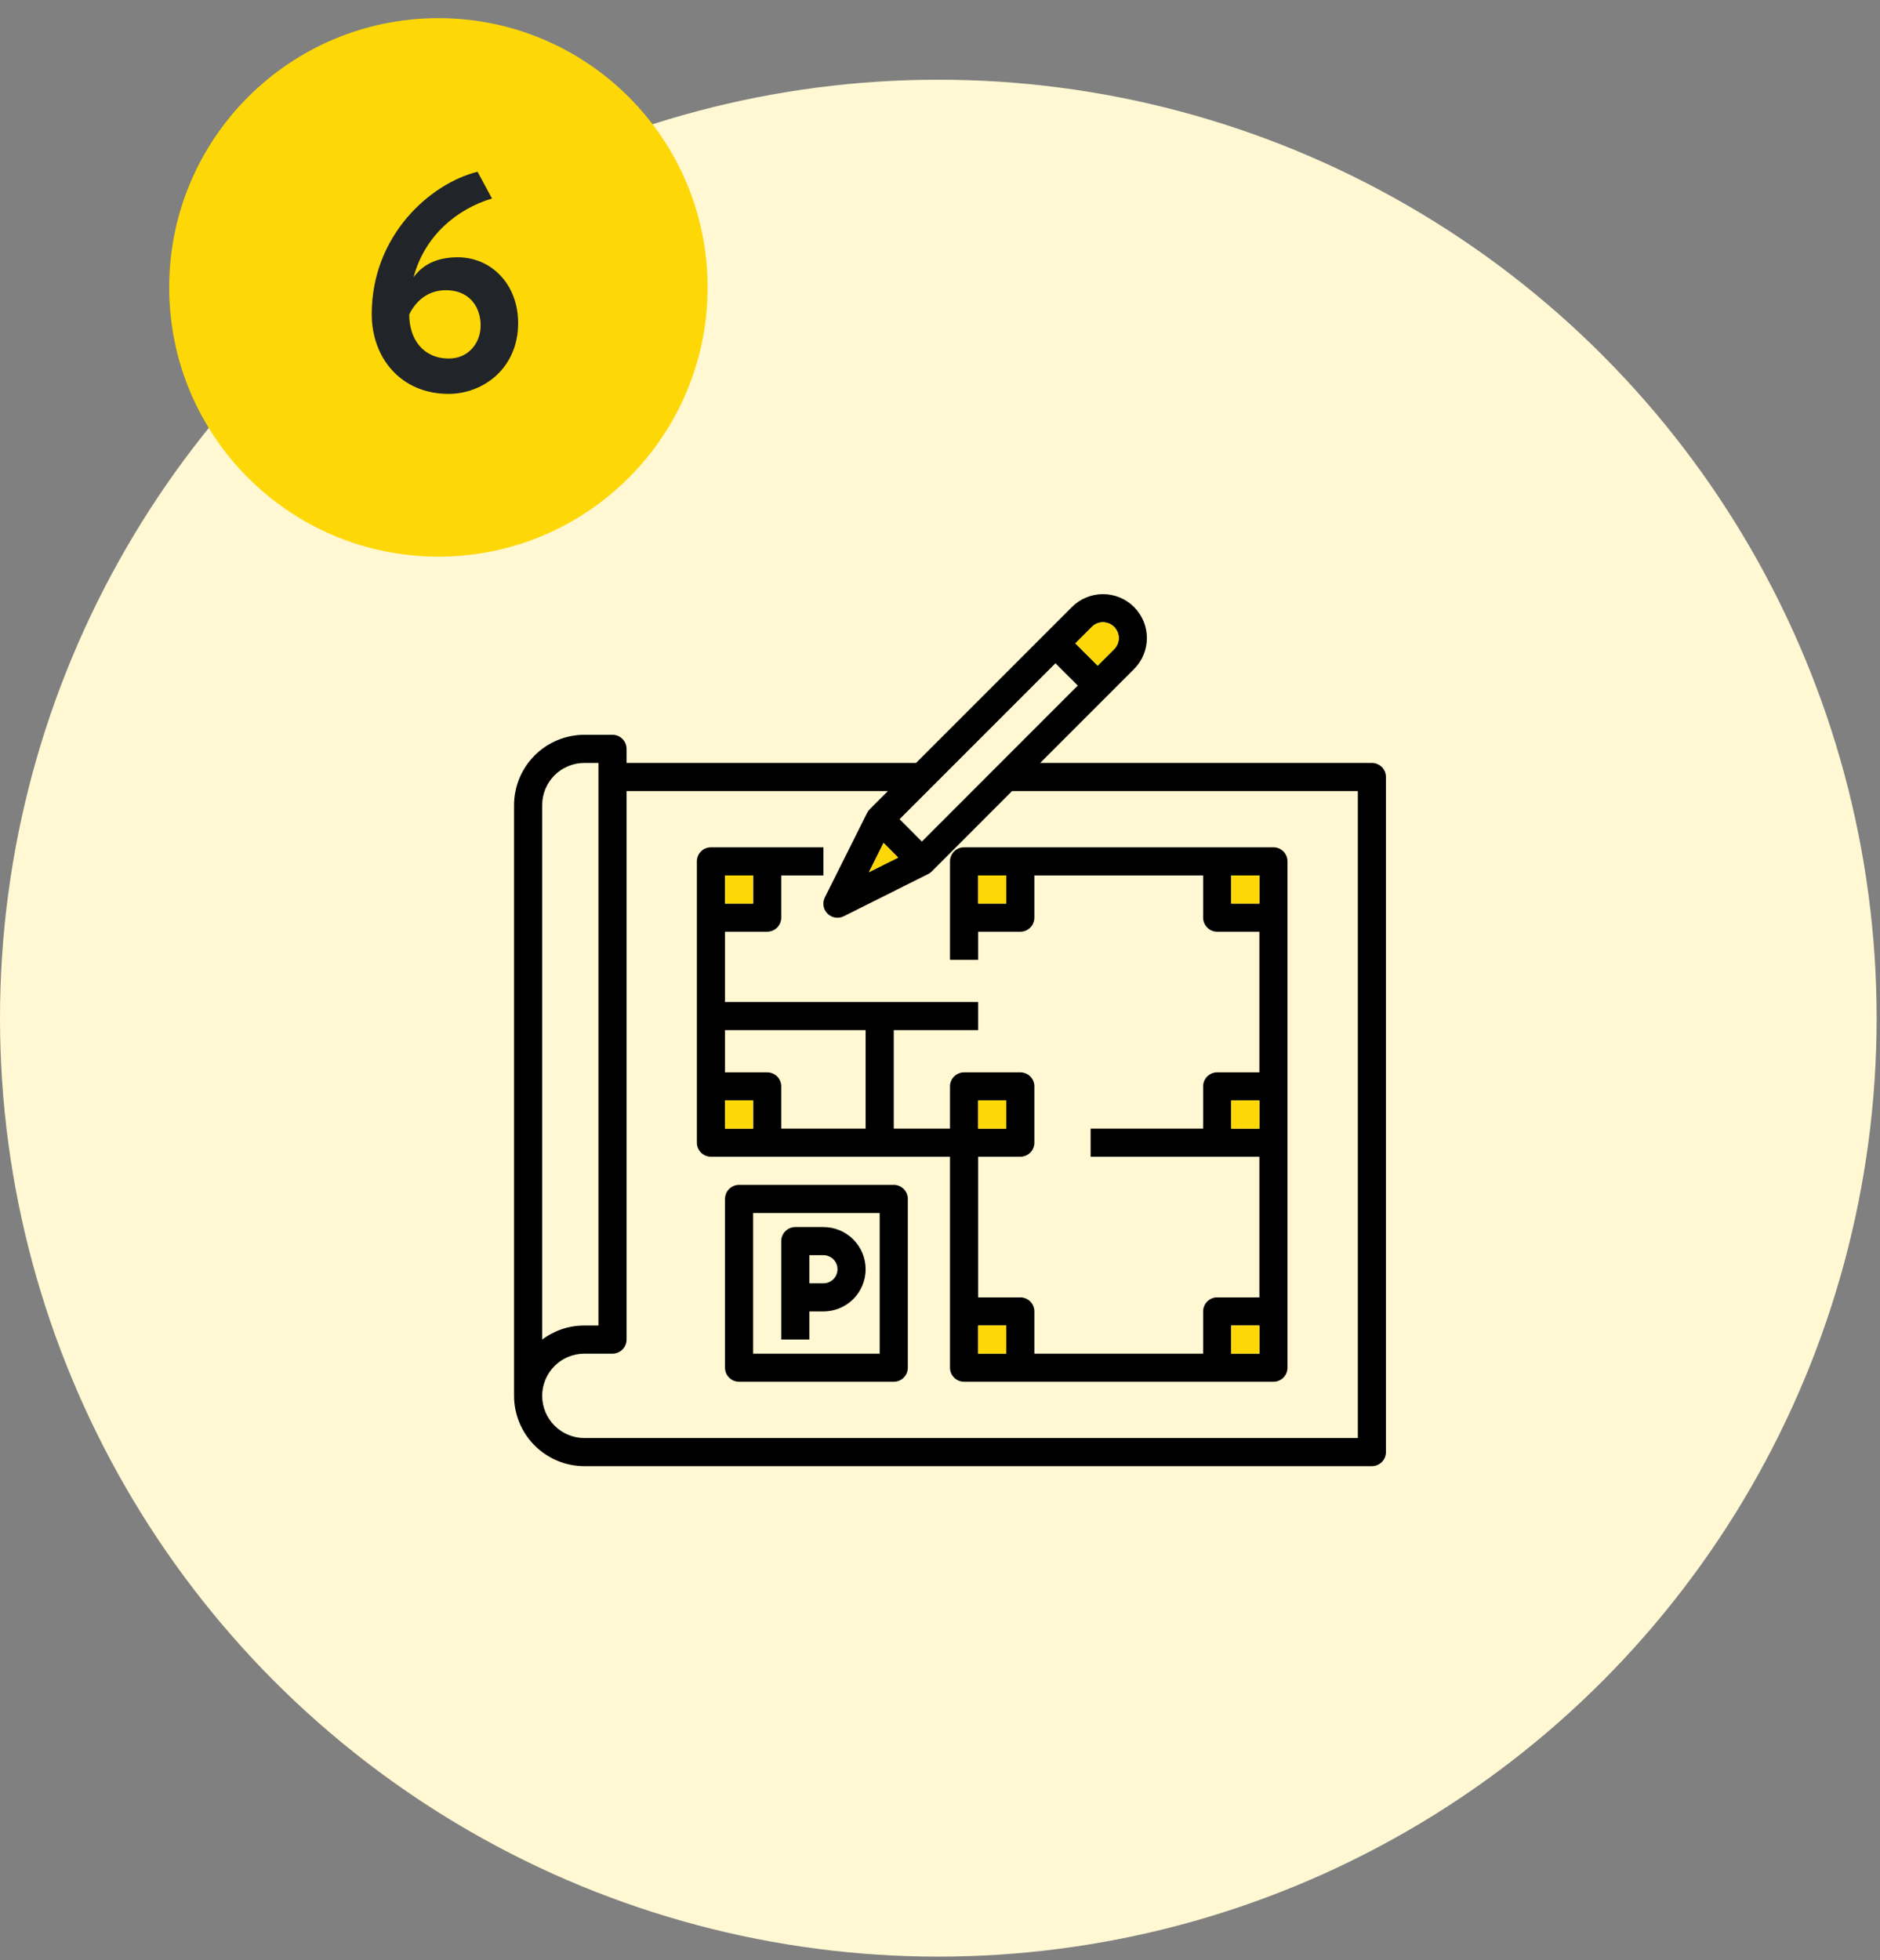
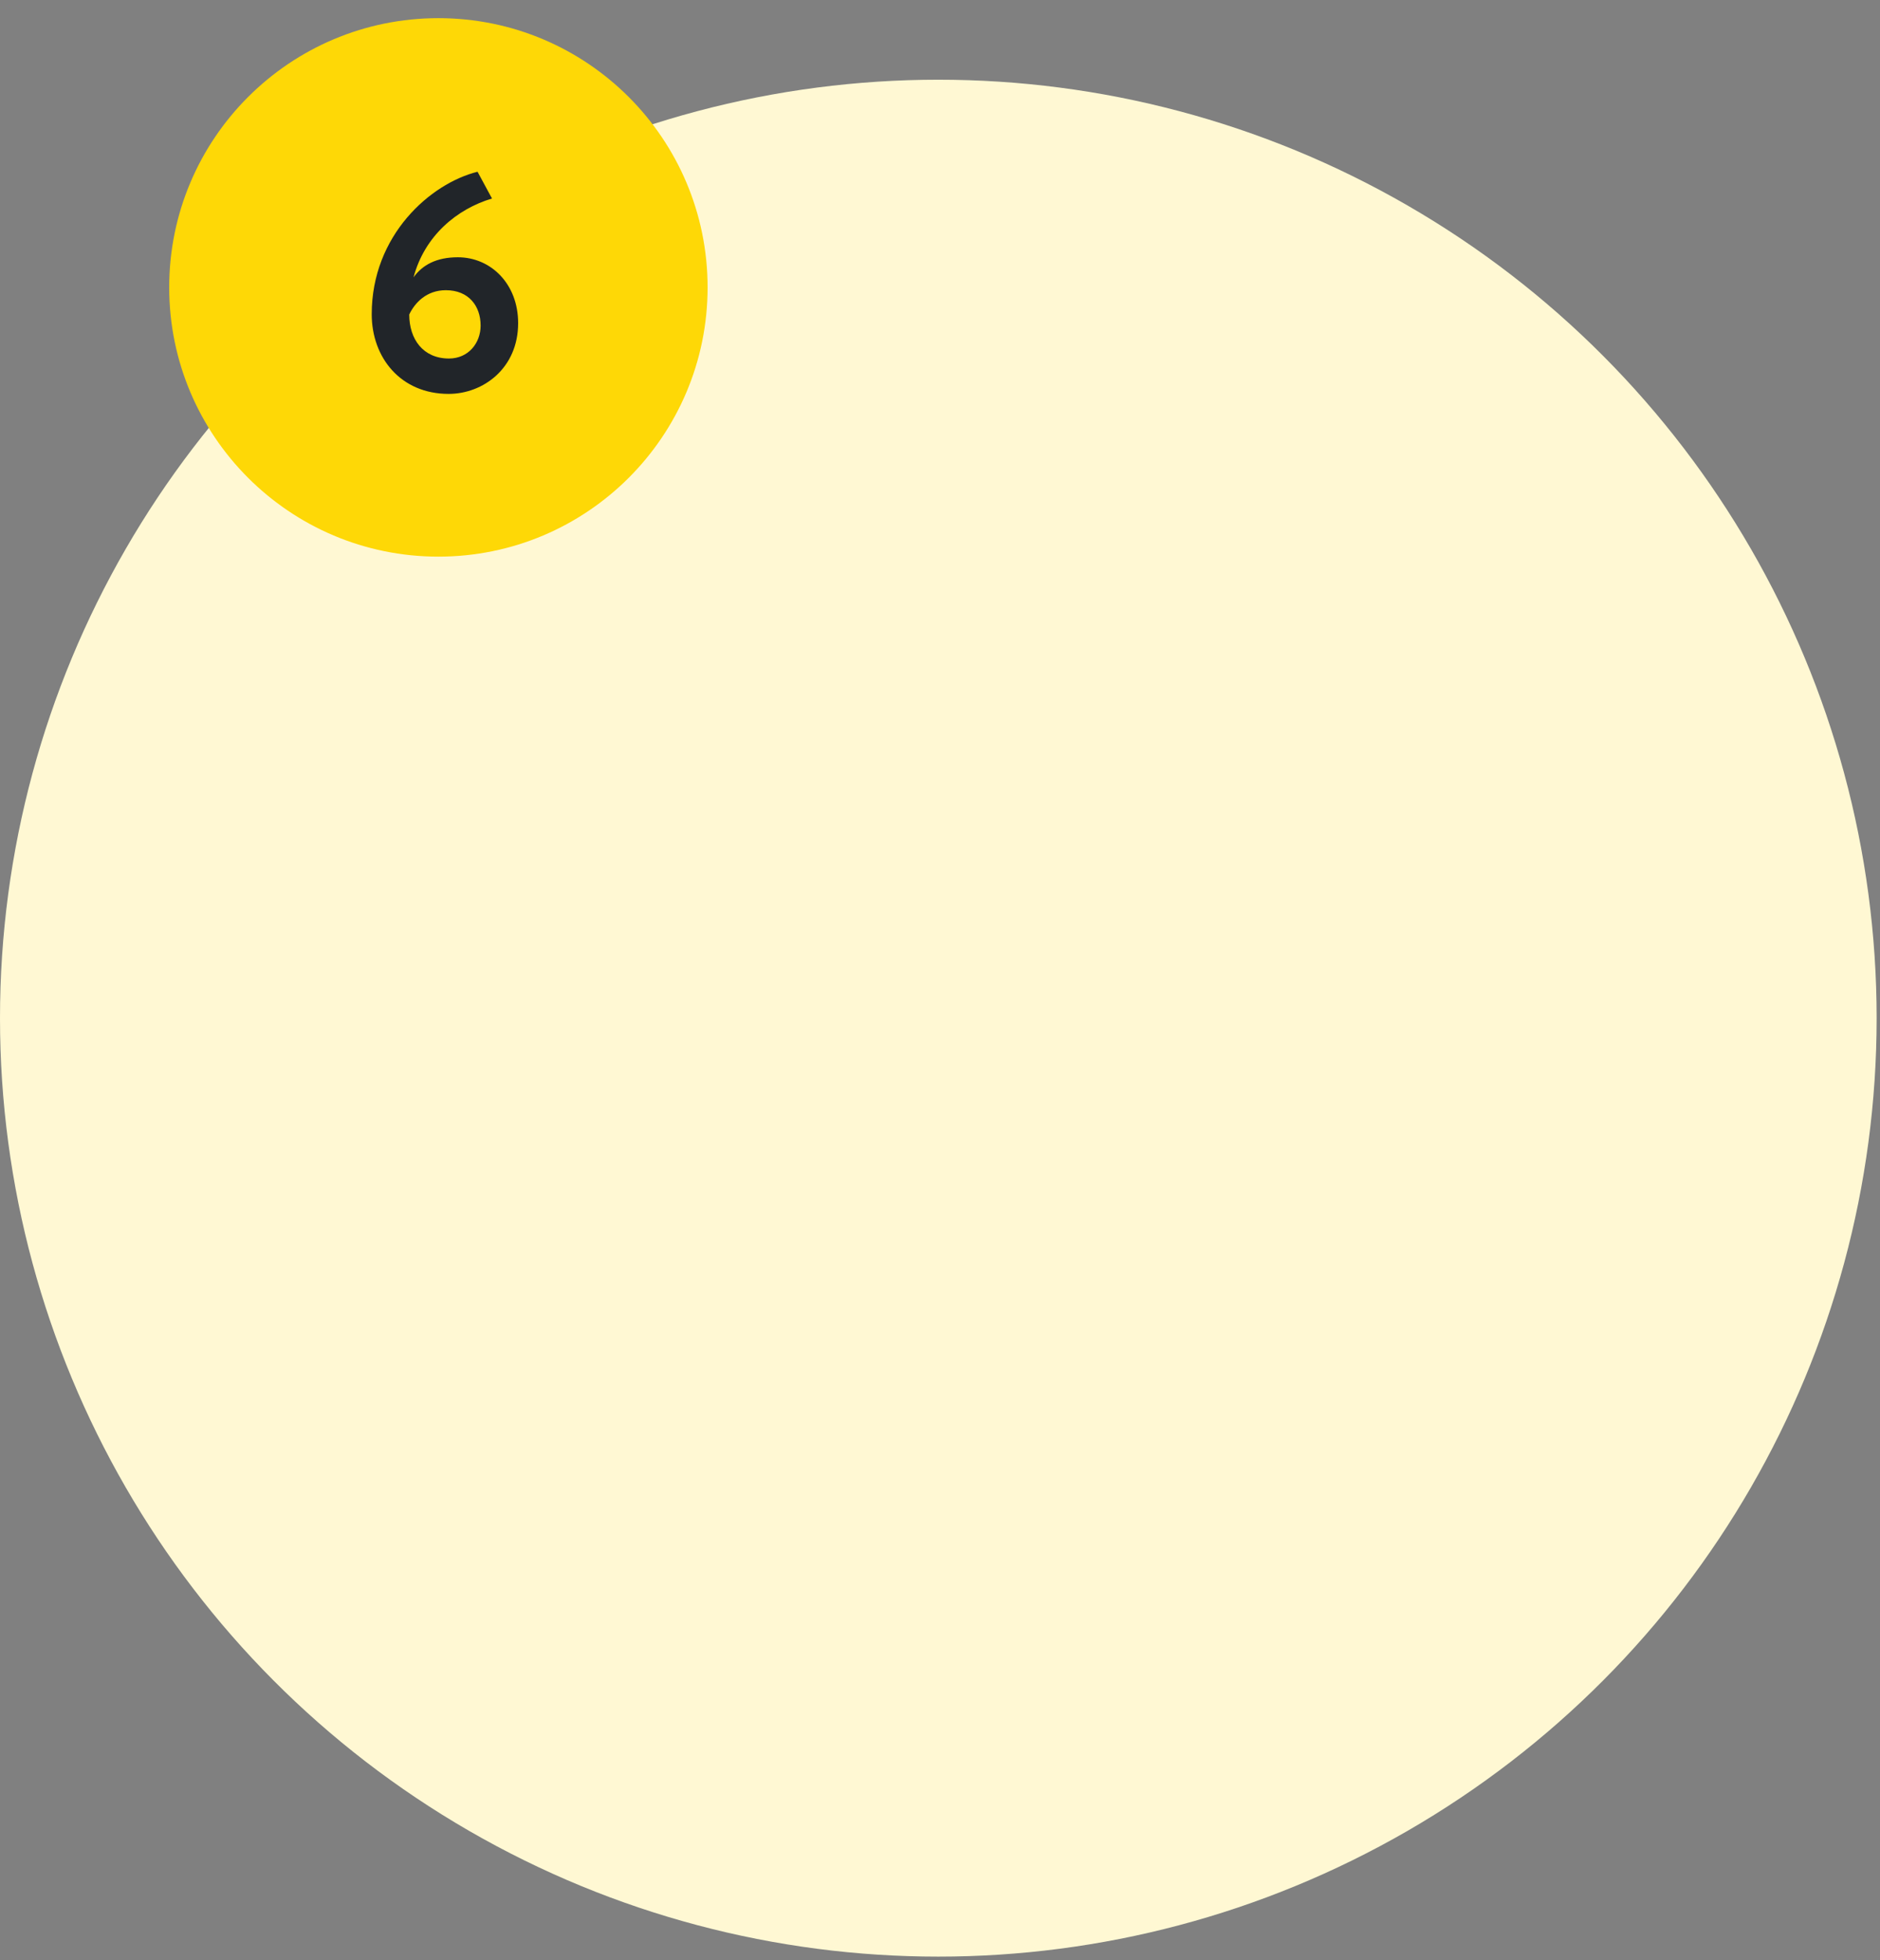
<svg xmlns="http://www.w3.org/2000/svg" width="94" height="98" viewBox="0 0 94 98" fill="none">
  <rect x="0" y="0" width="94" height="98" fill="#808080" stroke="none" />
  <circle cx="46.916" cy="50.901" r="46.916" fill="#FFF8D3" />
  <circle cx="21.92" cy="14.368" r="13.46" fill="#FED806" />
  <path d="M18.586 15.708C18.586 11.755 21.524 9.171 23.877 8.586L24.6 9.924C22.846 10.447 21.231 11.786 20.678 13.862C21.124 13.247 21.816 12.862 22.893 12.862C24.538 12.862 25.907 14.185 25.907 16.154C25.907 18.415 24.154 19.692 22.431 19.692C20.032 19.692 18.586 17.877 18.586 15.708ZM20.462 15.723C20.462 16.954 21.154 17.923 22.447 17.923C23.431 17.923 24.031 17.139 24.031 16.277C24.031 15.293 23.431 14.508 22.293 14.508C21.324 14.508 20.739 15.139 20.462 15.723Z" fill="#212529" />
  <g clip-path="url(#clip0_1242_76)">
    <path d="M69.091 38.346C68.959 38.214 68.78 38.141 68.594 38.141H52.01L56.701 33.449C57.113 33.038 57.344 32.48 57.344 31.898C57.344 31.316 57.113 30.757 56.701 30.346C56.289 29.934 55.731 29.703 55.149 29.703C54.567 29.703 54.009 29.934 53.597 30.346L45.803 38.141H31.328V37.438C31.328 37.251 31.254 37.072 31.122 36.94C30.99 36.809 30.811 36.734 30.625 36.734H29.219C28.287 36.736 27.393 37.106 26.734 37.765C26.075 38.424 25.704 39.318 25.703 40.25V69.781C25.704 70.713 26.075 71.607 26.734 72.266C27.393 72.925 28.287 73.296 29.219 73.297H68.594C68.78 73.297 68.959 73.223 69.091 73.091C69.223 72.959 69.297 72.78 69.297 72.594V38.844C69.297 38.751 69.279 38.66 69.243 38.574C69.208 38.489 69.156 38.411 69.091 38.346ZM44.177 42.143L44.907 42.873L43.447 43.602L44.177 42.143ZM46.094 42.072L44.979 40.953L52.773 33.158L53.889 34.273L46.094 42.072ZM55.149 31.109C55.305 31.109 55.458 31.155 55.587 31.242C55.717 31.329 55.818 31.452 55.878 31.596C55.938 31.74 55.953 31.898 55.923 32.051C55.892 32.204 55.817 32.345 55.707 32.455L54.883 33.279L53.768 32.164L54.592 31.34C54.74 31.193 54.94 31.11 55.149 31.109ZM27.109 40.25C27.109 39.691 27.332 39.154 27.727 38.758C28.123 38.363 28.659 38.141 29.219 38.141H29.922V66.266H29.219C28.458 66.264 27.717 66.511 27.109 66.969V40.25ZM67.891 71.891H29.219C28.659 71.891 28.123 71.668 27.727 71.273C27.332 70.877 27.109 70.341 27.109 69.781C27.109 69.222 27.332 68.685 27.727 68.29C28.123 67.894 28.659 67.672 29.219 67.672H30.625C30.811 67.672 30.99 67.598 31.122 67.466C31.254 67.334 31.328 67.155 31.328 66.969V39.547H44.396L43.487 40.456C43.434 40.509 43.389 40.571 43.355 40.639L41.246 44.858C41.178 44.99 41.154 45.14 41.177 45.286C41.2 45.433 41.269 45.568 41.374 45.673C41.479 45.779 41.614 45.848 41.76 45.871C41.907 45.895 42.057 45.872 42.189 45.805L46.408 43.695C46.476 43.661 46.537 43.617 46.591 43.563L50.604 39.547H67.891V71.891Z" fill="black" />
    <path d="M55.149 31.109C55.305 31.109 55.458 31.155 55.587 31.242C55.717 31.329 55.818 31.452 55.878 31.596C55.938 31.74 55.953 31.898 55.923 32.051C55.892 32.204 55.817 32.345 55.707 32.455L54.883 33.279L53.768 32.164L54.592 31.34C54.74 31.193 54.94 31.11 55.149 31.109Z" fill="#FED806" />
    <path d="M44.177 42.143L44.907 42.873L43.447 43.602L44.177 42.143Z" fill="#FED806" />
    <path d="M48.203 42.359C48.017 42.359 47.838 42.434 47.706 42.565C47.574 42.697 47.5 42.876 47.5 43.062V47.984H48.906V46.578H51.016C51.202 46.578 51.381 46.504 51.513 46.372C51.645 46.24 51.719 46.062 51.719 45.875V43.766H60.156V45.875C60.156 46.062 60.23 46.24 60.362 46.372C60.494 46.504 60.673 46.578 60.859 46.578H62.969V53.609H60.859C60.673 53.609 60.494 53.684 60.362 53.815C60.23 53.947 60.156 54.126 60.156 54.312V56.422H54.531V57.828H62.969V64.859H60.859C60.673 64.859 60.494 64.933 60.362 65.065C60.23 65.197 60.156 65.376 60.156 65.562V67.672H51.719V65.562C51.719 65.376 51.645 65.197 51.513 65.065C51.381 64.933 51.202 64.859 51.016 64.859H48.906V57.828H51.016C51.202 57.828 51.381 57.754 51.513 57.622C51.645 57.49 51.719 57.312 51.719 57.125V54.312C51.719 54.126 51.645 53.947 51.513 53.815C51.381 53.684 51.202 53.609 51.016 53.609H48.203C48.017 53.609 47.838 53.684 47.706 53.815C47.574 53.947 47.5 54.126 47.5 54.312V56.422H44.688V51.5H48.906V50.094H36.25V46.578H38.359C38.546 46.578 38.725 46.504 38.857 46.372C38.988 46.24 39.062 46.062 39.062 45.875V43.766H41.172V42.359H35.547C35.36 42.359 35.182 42.434 35.05 42.565C34.918 42.697 34.844 42.876 34.844 43.062V57.125C34.844 57.312 34.918 57.49 35.05 57.622C35.182 57.754 35.36 57.828 35.547 57.828H47.5V68.375C47.5 68.561 47.574 68.74 47.706 68.872C47.838 69.004 48.017 69.078 48.203 69.078H63.672C63.858 69.078 64.037 69.004 64.169 68.872C64.301 68.74 64.375 68.561 64.375 68.375V43.062C64.375 42.876 64.301 42.697 64.169 42.565C64.037 42.434 63.858 42.359 63.672 42.359H48.203ZM50.312 45.172H48.906V43.766H50.312V45.172ZM36.25 43.766H37.656V45.172H36.25V43.766ZM37.656 56.422H36.25V55.016H37.656V56.422ZM36.25 53.609V51.5H43.281V56.422H39.062V54.312C39.062 54.126 38.988 53.947 38.857 53.815C38.725 53.684 38.546 53.609 38.359 53.609H36.25ZM48.906 55.016H50.312V56.422H48.906V55.016ZM50.312 67.672H48.906V66.266H50.312V67.672ZM61.562 55.016H62.969V56.422H61.562V55.016ZM62.969 67.672H61.562V66.266H62.969V67.672ZM61.562 43.766H62.969V45.172H61.562V43.766Z" fill="black" />
    <path d="M36.25 43.766H37.656V45.172H36.25V43.766Z" fill="#FED806" />
    <path d="M37.656 56.422H36.25V55.016H37.656V56.422Z" fill="#FED806" />
    <path d="M50.312 45.172H48.906V43.766H50.312V45.172Z" fill="#FED806" />
    <path d="M61.562 43.766H62.969V45.172H61.562V43.766Z" fill="#FED806" />
    <path d="M48.906 55.016H50.312V56.422H48.906V55.016Z" fill="#FED806" />
    <path d="M61.562 55.016H62.969V56.422H61.562V55.016Z" fill="#FED806" />
    <path d="M62.969 67.672H61.562V66.266H62.969V67.672Z" fill="#FED806" />
    <path d="M50.312 67.672H48.906V66.266H50.312V67.672Z" fill="#FED806" />
    <path d="M44.688 59.234H36.953C36.767 59.234 36.588 59.309 36.456 59.44C36.324 59.572 36.25 59.751 36.25 59.938V68.375C36.25 68.561 36.324 68.74 36.456 68.872C36.588 69.004 36.767 69.078 36.953 69.078H44.688C44.874 69.078 45.053 69.004 45.185 68.872C45.316 68.74 45.391 68.561 45.391 68.375V59.938C45.391 59.751 45.316 59.572 45.185 59.44C45.053 59.309 44.874 59.234 44.688 59.234ZM43.984 67.672H37.656V60.641H43.984V67.672Z" fill="black" />
    <path d="M40.469 65.562H41.172C41.731 65.562 42.268 65.34 42.663 64.945C43.059 64.549 43.281 64.013 43.281 63.453C43.281 62.894 43.059 62.357 42.663 61.962C42.268 61.566 41.731 61.344 41.172 61.344H39.766C39.579 61.344 39.4 61.418 39.268 61.55C39.137 61.682 39.062 61.86 39.062 62.047V66.969H40.469V65.562ZM40.469 62.75H41.172C41.358 62.75 41.537 62.824 41.669 62.956C41.801 63.088 41.875 63.267 41.875 63.453C41.875 63.64 41.801 63.818 41.669 63.95C41.537 64.082 41.358 64.156 41.172 64.156H40.469V62.75Z" fill="black" />
  </g>
  <defs>
    <clipPath id="clip0_1242_76">
-       <rect width="45" height="45" fill="white" transform="translate(25 29)" />
-     </clipPath>
+       </clipPath>
  </defs>
</svg>